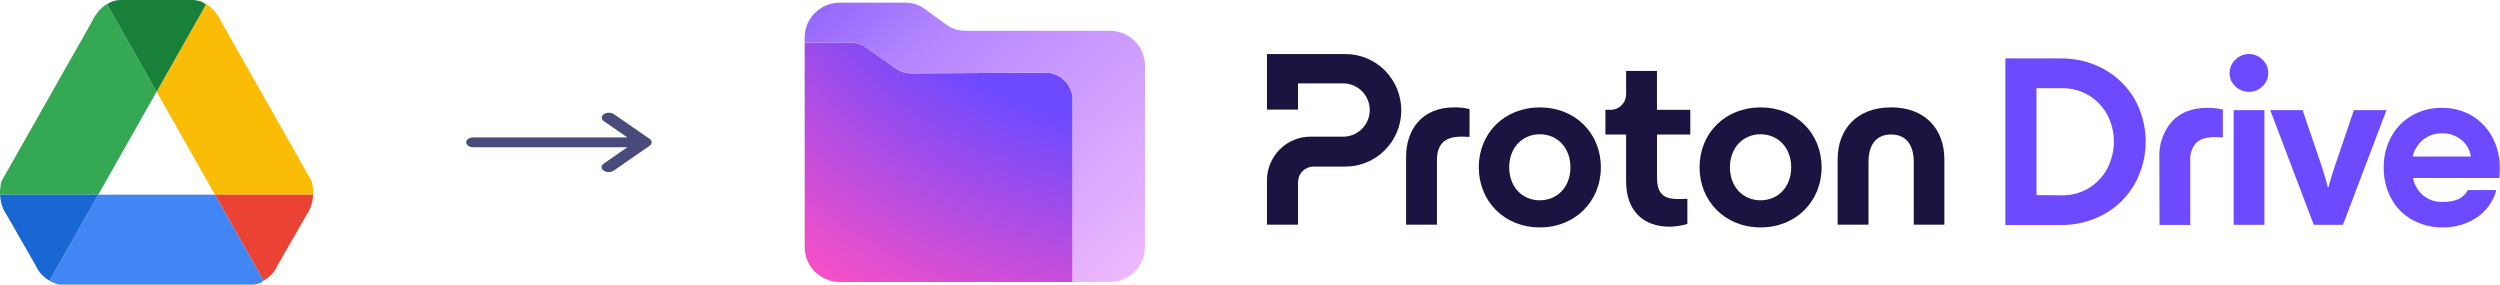
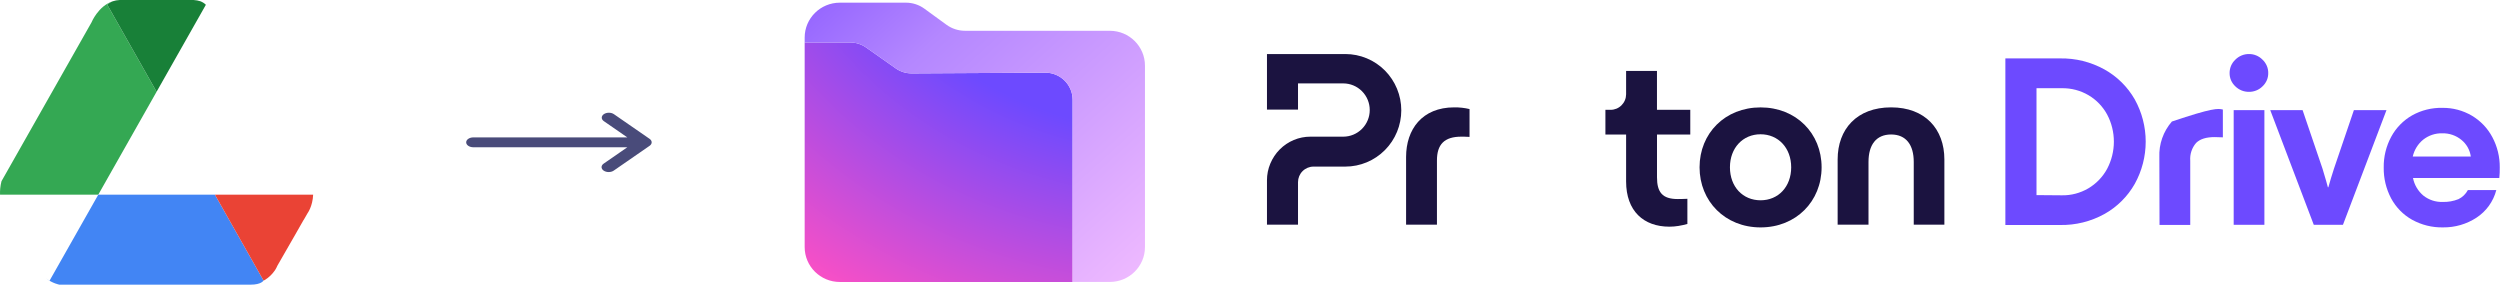
<svg xmlns="http://www.w3.org/2000/svg" width="6745" height="768" viewBox="0 0 6745 768" fill="none">
  <path d="M422.492 247.506L289.54 12.875C293.954 8.381 299.033 5.433 304.111 3.451C264.908 16.355 246.918 60.381 246.918 60.381L4.035 488.9C0.618 502.338 -0.331 514.466 0.096 525.149H265.193L422.492 247.506Z" fill="#34A853" />
-   <path d="M422.498 247.506L579.798 525.149H844.894C845.321 514.466 844.372 502.338 840.953 488.9L598.072 60.381C598.072 60.381 580.036 16.355 540.875 3.451C545.907 5.433 551.032 8.381 555.446 12.875L422.498 247.506Z" fill="#FBBC05" />
  <path d="M422.493 247.533L555.445 12.904C551.031 8.409 545.902 5.461 540.874 3.48C535.081 1.595 528.865 0.338 522.123 0H515.097H329.889H322.862C316.171 0.29 309.905 1.547 304.112 3.48C299.083 5.461 293.955 8.409 289.541 12.904L422.493 247.533Z" fill="#188038" />
  <path d="M265.232 525.153L133.8 757.129C133.8 757.129 129.433 755 123.5 750.602C142.154 764.958 160.286 768 160.286 768H676.476C704.953 768 710.888 757.129 710.888 757.129C710.981 757.079 711.031 757.029 711.123 756.982L579.788 525.153H265.232Z" fill="#4285F4" />
-   <path d="M265.247 525.153H0.15C1.48 556.665 15.15 575.078 15.15 575.078L25.117 592.376C25.829 593.394 26.257 593.974 26.257 593.974L47.948 632.056L96.648 716.823C98.072 720.254 99.733 723.392 101.49 726.388C102.154 727.406 102.771 728.517 103.483 729.485C103.673 729.773 103.863 730.065 104.053 730.353C110.081 738.858 116.821 745.431 123.561 750.602C129.494 755.05 133.861 757.129 133.861 757.129L265.247 525.153Z" fill="#1967D2" />
  <path d="M579.797 525.153H844.89C843.561 556.665 829.893 575.078 829.893 575.078L819.924 592.376C819.213 593.394 818.787 593.974 818.787 593.974L797.093 632.056L748.394 716.823C746.969 720.254 745.31 723.392 743.554 726.388C742.889 727.406 742.271 728.517 741.56 729.485C741.368 729.773 741.18 730.065 740.988 730.353C734.96 738.858 728.222 745.431 721.48 750.602C715.549 755.05 711.181 757.129 711.181 757.129L579.797 525.153Z" fill="#EA4335" />
  <path fill-rule="evenodd" clip-rule="evenodd" d="M1629.13 308.03C1632.74 305.537 1637.64 304.137 1642.74 304.137C1647.84 304.137 1652.73 305.537 1656.34 308.03L1752.59 374.593C1756.2 377.089 1758.22 380.472 1758.22 384C1758.22 387.528 1756.2 390.911 1752.59 393.408L1656.34 459.97C1654.58 461.278 1652.45 462.327 1650.09 463.055C1647.73 463.782 1645.18 464.173 1642.6 464.205C1640.01 464.237 1637.45 463.908 1635.05 463.238C1632.65 462.569 1630.47 461.572 1628.65 460.308C1626.82 459.044 1625.38 457.538 1624.41 455.88C1623.44 454.223 1622.97 452.447 1623.01 450.66C1623.06 448.872 1623.62 447.109 1624.67 445.476C1625.73 443.843 1627.24 442.374 1629.13 441.155L1692.53 397.313H1276.99C1271.88 397.313 1266.99 395.91 1263.38 393.413C1259.77 390.917 1257.74 387.531 1257.74 384C1257.74 380.469 1259.77 377.083 1263.38 374.587C1266.99 372.09 1271.88 370.688 1276.99 370.688H1692.53L1629.13 326.845C1625.53 324.349 1623.51 320.965 1623.51 317.438C1623.51 313.91 1625.53 310.526 1629.13 308.03Z" fill="#494B7A" />
  <path d="M5677.6 187.251C5711.81 206.243 5740.16 234.217 5759.64 268.272C5778.94 303.075 5789.1 342.276 5789.1 382.127C5789.1 421.987 5778.94 461.187 5759.64 495.987C5740.25 530.237 5711.81 558.397 5677.6 577.477C5640.96 597.687 5599.65 607.887 5557.89 607.047H5410.49V157.593H5557.89C5599.65 156.751 5640.96 167.043 5677.6 187.251ZM5562.83 526.957C5587.81 527.427 5612.43 520.967 5634.06 508.337C5655.59 495.707 5673.31 477.277 5685.15 455.297C5696.99 432.747 5703.24 407.677 5703.24 382.227C5703.24 356.777 5697.08 331.704 5685.15 309.157C5673.49 287.638 5656.34 269.675 5635.27 257.139C5613.36 244.134 5588.28 237.585 5562.73 237.959H5494.49V526.397L5562.83 526.957Z" fill="#6D4AFF" />
-   <path d="M5825.93 424.228C5824.44 388.958 5836.56 354.528 5859.77 327.868C5882.52 303.262 5914.5 290.913 5955.9 290.913C5969.79 290.819 5983.68 292.41 5997.29 295.497V370.528C5990.76 370.528 5983.31 369.878 5975.01 369.878C5952.26 369.878 5935.57 375.118 5925.04 385.688C5919.35 392.238 5915.06 399.908 5912.36 408.138C5909.65 416.378 5908.63 425.078 5909.28 433.778V606.948H5826.4L5825.93 424.228Z" fill="#6D4AFF" />
+   <path d="M5825.93 424.228C5824.44 388.958 5836.56 354.528 5859.77 327.868C5969.79 290.819 5983.68 292.41 5997.29 295.497V370.528C5990.76 370.528 5983.31 369.878 5975.01 369.878C5952.26 369.878 5935.57 375.118 5925.04 385.688C5919.35 392.238 5915.06 399.908 5912.36 408.138C5909.65 416.378 5908.63 425.078 5909.28 433.778V606.948H5826.4L5825.93 424.228Z" fill="#6D4AFF" />
  <path d="M6030.95 233C6026.01 228.416 6022.09 222.896 6019.39 216.721C6016.68 210.546 6015.38 203.904 6015.47 197.168C6015.38 190.338 6016.78 183.695 6019.39 177.427C6022.09 171.159 6026.01 165.545 6030.95 160.961C6035.79 156.096 6041.48 152.26 6047.82 149.64C6054.16 147.021 6060.97 145.711 6067.77 145.804C6074.58 145.711 6081.29 147.021 6087.54 149.64C6093.78 152.26 6099.47 156.096 6104.23 160.961C6109.17 165.545 6113.08 171.159 6115.79 177.427C6118.49 183.695 6119.8 190.431 6119.7 197.168C6119.8 203.904 6118.49 210.546 6115.79 216.721C6113.08 222.896 6109.17 228.416 6104.23 233C6099.47 237.772 6093.78 241.514 6087.54 244.04C6081.29 246.566 6074.58 247.876 6067.87 247.782C6061.06 247.876 6054.25 246.66 6048.01 244.133C6041.57 241.514 6035.79 237.772 6030.95 233ZM6109.35 606.577H6026.47V297.087H6109.35V606.577Z" fill="#6D4AFF" />
  <path d="M6242.58 606.577L6125.11 297.086H6212.38L6266.17 455.197C6274.47 482.887 6279.32 499.447 6280.62 505.247H6281.93C6285.84 490.377 6291.16 473.627 6297.03 455.197L6350.83 297.086H6438.74L6321.27 606.577H6242.58Z" fill="#6D4AFF" />
  <path d="M6743.15 480.178H6510.25C6513.89 498.888 6523.96 515.817 6538.59 527.987C6553.23 539.397 6571.32 545.388 6589.78 544.828C6604.6 545.388 6619.33 542.767 6633.04 537.247C6643.85 532.007 6652.62 523.488 6658.3 512.828H6735.03C6727.02 543.608 6707.81 570.267 6681.24 587.487C6654.48 604.887 6623.25 613.867 6591.36 613.497C6562.18 614.147 6533.28 606.948 6507.73 592.818C6483.87 579.438 6464.29 559.418 6451.24 535.188C6437.72 509.548 6430.82 481.017 6431.28 452.017C6430.82 423.007 6437.81 394.287 6451.61 368.837C6464.66 344.703 6484.24 324.777 6508.01 311.211C6533 297.271 6561.16 290.346 6589.59 291.001C6617.47 290.627 6644.97 297.925 6669.03 312.053C6692.43 325.899 6711.54 345.92 6724.31 369.967C6737.83 395.227 6744.73 423.578 6744.36 452.198C6744.54 461.558 6744.08 470.918 6743.15 480.178ZM6537.76 376.798C6523.58 388.398 6513.7 404.397 6509.6 422.267H6666.23C6663.81 404.677 6654.76 388.578 6640.96 377.448C6626.51 365.568 6608.24 359.208 6589.5 359.678C6570.76 359.108 6552.49 365.198 6537.76 376.798Z" fill="#6D4AFF" />
  <path d="M3418.28 486.307V606.237H3502.02V491.547C3502.02 480.417 3506.39 469.657 3514.3 461.797C3522.12 453.947 3532.82 449.457 3543.89 449.457H3629.77C3669.78 449.457 3708.2 433.457 3736.49 404.927C3764.77 376.487 3780.68 337.851 3780.68 297.626C3780.68 257.401 3764.77 218.766 3736.49 190.235C3708.2 161.796 3669.78 145.8 3629.68 145.8H3418.28V295.662H3502.02V225.034H3624.09C3643.07 225.034 3661.22 232.611 3674.62 246.082C3688.01 259.553 3695.55 277.794 3695.55 296.878C3695.55 315.961 3688.01 334.203 3674.62 347.677C3661.22 361.147 3643.07 368.717 3624.09 368.717H3535.42C3520.07 368.717 3504.81 371.717 3490.67 377.707C3476.43 383.597 3463.6 392.297 3452.71 403.237C3441.82 414.187 3433.26 427.187 3427.31 441.407C3421.35 455.537 3418.28 470.877 3418.28 486.307Z" fill="#1B1340" />
  <path d="M3793.62 606.237V423.537C3793.62 348.987 3836.88 289.675 3923.5 289.675C3937.37 289.487 3951.23 290.984 3964.81 294.258V369.377C3954.95 368.717 3946.49 368.717 3942.48 368.717C3896.61 368.717 3876.89 389.867 3876.89 432.707V606.237H3793.62Z" fill="#1B1340" />
-   <path d="M3989.75 451.328C3989.75 359.648 4058.6 289.77 4154.43 289.77C4250.27 289.77 4319.12 359.648 4319.12 451.328C4319.12 542.998 4250.27 613.538 4154.43 613.538C4058.6 613.538 3989.75 542.908 3989.75 451.328ZM4237.05 451.328C4237.05 399.218 4202.26 362.268 4154.43 362.268C4106.52 362.268 4071.81 399.128 4071.81 451.328C4071.81 504.088 4106.61 540.378 4154.43 540.378C4202.35 540.378 4237.05 503.988 4237.05 451.328Z" fill="#1B1340" />
  <path d="M4585.41 451.328C4585.41 359.648 4654.26 289.77 4750.09 289.77C4845.83 289.77 4914.68 359.648 4914.68 451.328C4914.68 542.998 4845.83 613.538 4750.09 613.538C4654.26 613.538 4585.41 542.908 4585.41 451.328ZM4832.62 451.328C4832.62 399.218 4797.82 362.268 4750 362.268C4702.17 362.268 4667.38 399.128 4667.38 451.328C4667.38 504.088 4702.17 540.378 4750 540.378C4797.82 540.378 4832.62 503.988 4832.62 451.328Z" fill="#1B1340" />
  <path d="M4957.95 606.237V430.187C4957.95 348.427 5009.77 289.676 5102.26 289.676C5194.09 289.676 5245.92 348.327 5245.92 430.187V606.237H5163.29V436.727C5163.29 391.267 5142.92 362.827 5102.26 362.827C5061.6 362.827 5041.22 391.177 5041.22 436.727V606.237H4957.95Z" fill="#1B1340" />
  <path d="M4560.47 362.918H4470.59V478.358C4470.59 518.578 4485.01 537.008 4526.32 537.008C4530.23 537.008 4540.09 537.008 4552.56 536.358V604.268C4535.54 608.858 4520.46 611.568 4503.99 611.568C4434.49 611.568 4387.23 569.378 4387.23 489.578V362.918H4331.4V296.314H4345.36C4350.85 296.314 4356.34 295.192 4361.36 293.134C4366.48 290.982 4371.04 287.895 4374.94 283.966C4378.85 280.037 4381.92 275.453 4384.06 270.308C4386.2 265.163 4387.23 259.737 4387.23 254.218V191.448H4470.5V296.314H4560.38V362.918H4560.47Z" fill="#1B1340" />
  <path d="M2819.6 196.038L2459.97 198.054C2444.49 198.15 2429.39 193.446 2416.71 184.519L2336.58 128.073C2324.09 119.241 2309.09 114.537 2293.8 114.537H2170.99V666.618C2170.99 718.648 2213.47 760.788 2265.93 760.788H2893.93V269.284C2893.93 228.677 2860.64 195.75 2819.6 196.038Z" fill="url(#paint0_radial_47_153)" />
  <path fill-rule="evenodd" clip-rule="evenodd" d="M2603.69 83.049H2994.19C3046.65 83.049 3089.13 125.192 3089.13 177.222V666.517C3089.13 718.547 3046.65 760.687 2994.19 760.687H2893.93V269.283C2893.93 228.676 2860.64 195.749 2819.6 196.037L2459.97 198.053C2444.49 198.149 2429.39 193.445 2416.71 184.518L2336.58 128.072C2324.09 119.24 2309.09 114.536 2293.8 114.536H2170.99V101.385C2170.99 49.354 2213.47 7.212 2265.93 7.212H2444.1C2462.1 7.212 2479.62 12.876 2494.04 23.435L2553.65 66.826C2568.17 77.385 2585.69 83.049 2603.69 83.049Z" fill="url(#paint1_linear_47_153)" />
  <defs>
    <radialGradient id="paint0_radial_47_153" cx="0" cy="0" r="1" gradientUnits="userSpaceOnUse" gradientTransform="translate(3166.04 -510.478) scale(1713.25 1560.31)">
      <stop offset="0.556" stop-color="#6D4AFF" />
      <stop offset="1" stop-color="#FF50C3" />
    </radialGradient>
    <linearGradient id="paint1_linear_47_153" x1="2158.88" y1="-386.06" x2="3296.16" y2="874.137" gradientUnits="userSpaceOnUse">
      <stop stop-color="#7341FF" />
      <stop offset="0.359" stop-color="#B487FF" />
      <stop offset="1" stop-color="#FFC8FF" />
    </linearGradient>
  </defs>
</svg>